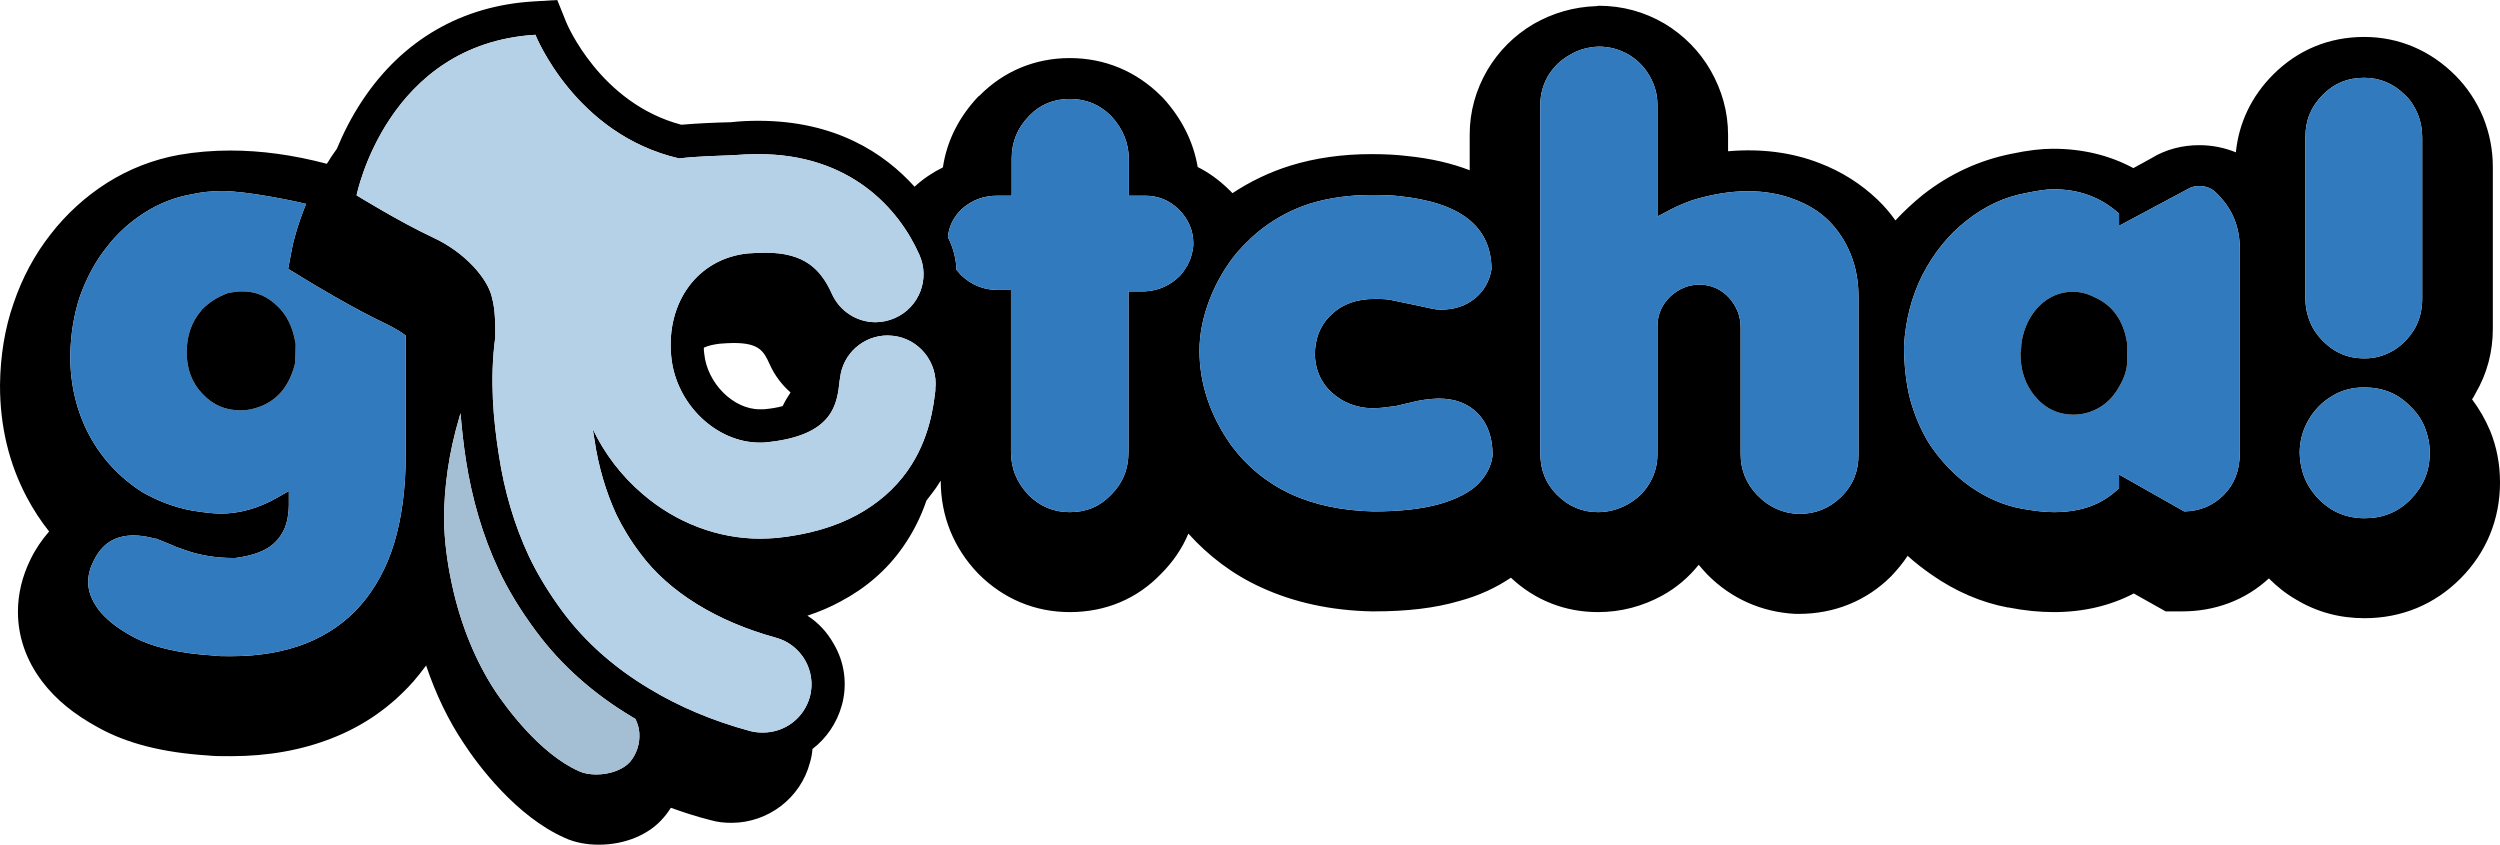
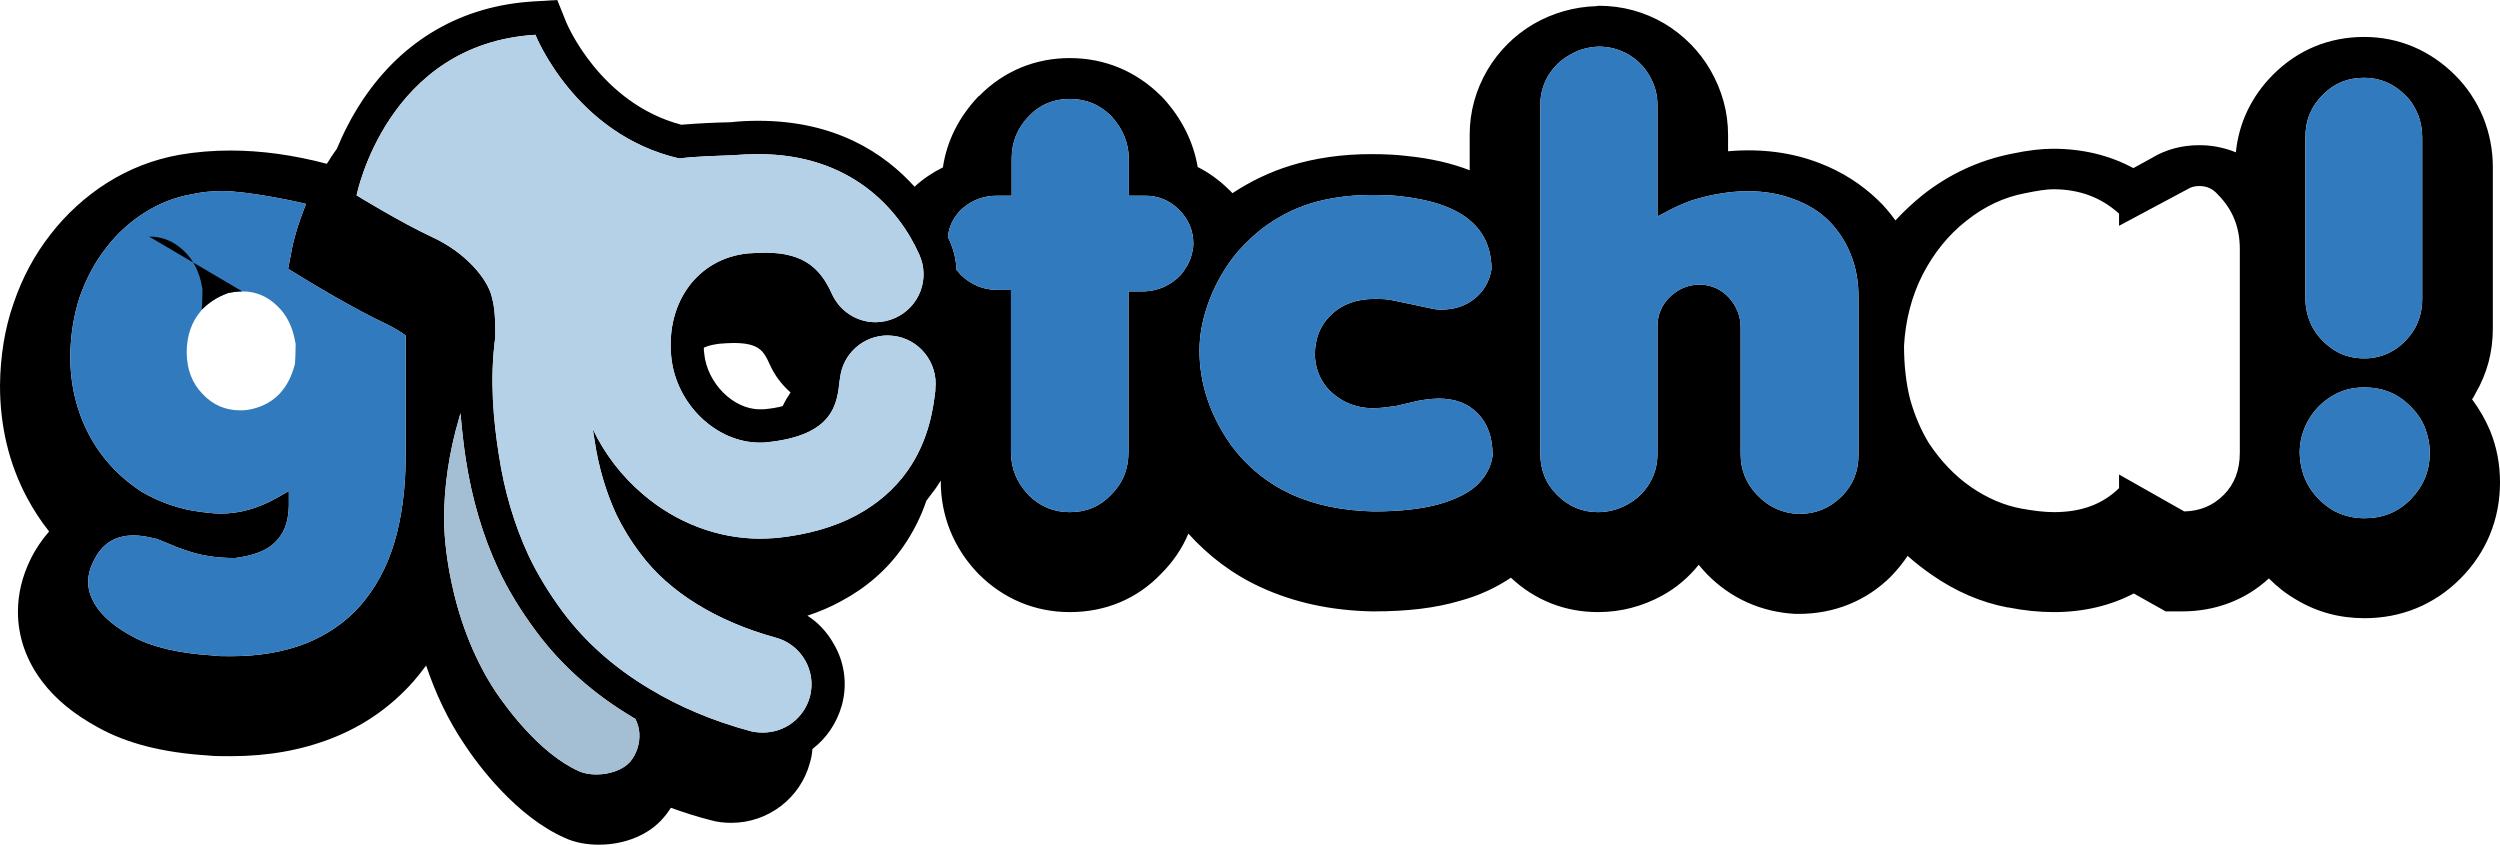
<svg xmlns="http://www.w3.org/2000/svg" xmlns:ns1="http://sodipodi.sourceforge.net/DTD/sodipodi-0.dtd" xmlns:ns2="http://www.inkscape.org/namespaces/inkscape" xml:space="preserve" width="6.937in" height="2.344in" version="1.1" style="shape-rendering:geometricPrecision; text-rendering:geometricPrecision; image-rendering:optimizeQuality; fill-rule:evenodd; clip-rule:evenodd" viewBox="0 0 6976 2357" id="svg3758" ns1:docname="GotchaLogo-Only.svg" ns2:version="0.92.4 (5da689c313, 2019-01-14)">
  <ns1:namedview pagecolor="#ffffff" bordercolor="#666666" borderopacity="1" objecttolerance="10" gridtolerance="10" guidetolerance="10" ns2:pageopacity="0" ns2:pageshadow="2" ns2:window-width="640" ns2:window-height="480" id="namedview3760" showgrid="false" ns2:zoom="2.5333106" ns2:cx="332.96352" ns2:cy="112.5024" ns2:window-x="0" ns2:window-y="0" ns2:window-maximized="1" ns2:current-layer="svg3758" />
  <defs id="defs3729">
    <style type="text/css" id="style3727">
   
    .fil3 {fill:#B5D1E8;fill-rule:nonzero}
    .fil2 {fill:#A4BED3;fill-rule:nonzero}
    .fil1 {fill:#317ABE;fill-rule:nonzero}
    .fil0 {fill:black;fill-rule:nonzero}
   
  </style>
  </defs>
  <g id="__x0023_Layer_x0020_1">
    <g id="_2073011694608">
      <path class="fil0" d="M6948 1201c-13,-31 -30,-60 -50,-87 4,-5 7,-11 10,-17 32,-55 48,-115 48,-180l0 -451c0,-48 -9,-94 -27,-139 -19,-45 -45,-84 -78,-117 -70,-70 -158,-107 -254,-107 -98,0 -185,36 -254,105 -60,60 -96,135 -104,217 -32,-13 -66,-20 -102,-20 -48,0 -94,12 -133,36l-51 28c-67,-36 -142,-54 -224,-54 -31,0 -69,4 -116,14 -90,18 -173,56 -248,115 -27,22 -52,45 -76,71 -15,-21 -31,-40 -50,-58 -45,-43 -99,-78 -162,-102 -77,-30 -163,-41 -255,-33l0 -45c0,-65 -17,-125 -49,-181 -31,-54 -75,-98 -128,-130 -56,-33 -118,-50 -184,-50l-6 1c-63,2 -122,19 -176,50 -54,32 -97,75 -129,129 -32,55 -49,116 -49,179l0 100c-49,-19 -107,-33 -177,-40 -25,-3 -56,-5 -98,-5 -81,0 -157,11 -225,32 -58,18 -112,44 -162,77 -4,-4 -7,-8 -11,-11l-2 -2c-26,-25 -54,-45 -84,-60 -12,-71 -45,-136 -96,-192l-6 -6c-69,-69 -157,-106 -255,-106 -96,0 -184,36 -252,105l-3 2c-54,57 -88,124 -99,198 -28,14 -54,31 -78,53l-1 1c-84,-93 -220,-184 -436,-184 -25,0 -51,1 -77,4 -44,1 -90,3 -138,7 -227,-60 -320,-283 -321,-286l-25 -62 -67 4c-199,12 -364,107 -476,275 -32,48 -55,95 -72,136 -5,8 -11,15 -16,23 -4,7 -8,13 -12,19 -95,-25 -184,-37 -269,-37 -49,0 -97,4 -143,12 -72,13 -139,39 -201,78 -60,38 -114,87 -158,144 -44,56 -79,121 -103,192 -25,71 -37,148 -38,228l0 2c0,113 25,218 75,312 18,34 39,66 62,95 -20,23 -38,49 -52,78 -23,47 -35,96 -35,146 0,69 23,136 68,195 37,49 88,91 156,128 79,44 179,70 306,78 17,2 37,2 65,2 103,0 197,-17 281,-50 90,-35 166,-89 228,-159 12,-14 24,-29 35,-44 27,80 62,153 105,217 39,60 146,204 282,264 28,13 61,19 95,19 73,0 141,-28 181,-76 8,-9 14,-18 20,-27 36,13 73,25 109,34 20,6 40,8 60,8 102,0 193,-69 219,-168 4,-13 6,-25 7,-38 39,-30 68,-72 82,-122 16,-58 8,-120 -23,-172 -18,-32 -43,-59 -73,-78 33,-11 64,-24 93,-40 70,-37 129,-88 173,-151 31,-44 52,-89 66,-130 7,-10 15,-19 22,-29 7,-9 12,-18 18,-27l0 1c0,98 36,187 104,258l2 2c69,69 157,106 254,106 100,0 188,-37 255,-107 33,-33 59,-71 76,-112 57,63 124,114 203,150 91,42 196,65 311,67l3 0c93,0 171,-9 239,-29 56,-15 104,-38 144,-65 67,63 151,96 243,96 64,0 124,-16 179,-46 40,-22 74,-51 102,-86 8,9 15,18 24,27 66,67 151,105 246,110l9 0c99,0 189,-36 258,-105 17,-18 33,-37 46,-57 21,19 43,36 66,52 67,47 139,78 213,92l2 0c45,9 88,13 127,13 83,0 158,-18 223,-52l89 50 46 0c93,0 177,-32 242,-92 23,23 48,43 76,59 58,35 122,52 191,52 103,0 195,-38 267,-110 73,-73 111,-166 111,-269 0,-50 -9,-99 -28,-145zm-515 -819l0 0c0,-47 16,-85 49,-118 32,-32 69,-47 115,-47 44,0 82,16 115,49 15,14 26,32 35,53 8,20 12,42 12,65l0 450c0,30 -7,58 -21,83 -15,25 -34,45 -58,60 -25,15 -52,23 -82,23 -31,0 -58,-7 -83,-22 -25,-16 -45,-36 -60,-61 -14,-25 -22,-54 -22,-84l0 -451zm347 881l0 0c0,52 -18,94 -54,131 -35,35 -77,52 -128,52 -33,0 -64,-8 -91,-24 -27,-17 -48,-38 -65,-66 -16,-27 -24,-58 -25,-92 0,-32 8,-63 24,-91 16,-28 38,-51 65,-67 27,-17 57,-25 91,-25 52,0 94,17 129,53 17,16 31,36 40,58 9,23 14,47 14,71zm-2155 -352l0 0 0 355c0,30 -7,57 -22,82 -15,26 -36,45 -61,59 -25,14 -53,22 -83,22 -44,0 -82,-16 -114,-48 -32,-32 -47,-70 -47,-117l0 -971c0,-29 7,-55 21,-80 15,-25 35,-45 60,-59 24,-15 52,-23 82,-24 31,0 58,8 83,22 25,15 45,35 59,60 15,26 22,52 22,82l0 310 34 -18c19,-10 40,-19 62,-27 110,-34 207,-33 285,-3 38,14 71,34 97,60 25,25 46,56 61,93 15,37 22,77 22,119l0 440c0,47 -15,85 -48,118 -33,32 -71,48 -119,48 -45,-2 -83,-19 -115,-52 -31,-32 -47,-70 -47,-116l0 -353c0,-31 -11,-58 -32,-82 -22,-24 -49,-36 -81,-37 -32,0 -59,11 -83,33 -24,23 -36,51 -36,84zm1104 -383l0 0c74,0 134,23 184,68l0 34 189 -101 2 -1c9,-6 20,-9 33,-9 20,0 37,7 51,23 42,42 62,92 62,153l0 568c0,49 -15,88 -45,118 -30,30 -66,45 -110,46l-182 -103 0 38c-46,45 -105,67 -182,67 -27,0 -58,-4 -91,-10 -48,-9 -95,-29 -140,-60 -45,-31 -85,-73 -118,-123 -23,-38 -40,-79 -52,-122 -11,-43 -17,-94 -17,-149 4,-71 21,-138 52,-199 31,-60 72,-111 122,-150 50,-40 105,-66 164,-77 34,-7 60,-11 78,-11zm-3119 557l0 0 0 5c-5,40 -15,135 -78,224 -36,51 -84,92 -141,123 -63,34 -138,55 -224,64 -15,1 -31,2 -46,2 -117,0 -234,-44 -327,-124 -60,-51 -107,-113 -140,-182 2,10 3,21 5,31 11,75 32,145 61,208 16,33 39,72 68,110 79,106 212,188 376,233 72,19 115,93 96,165 -17,61 -71,100 -131,100 -12,0 -23,-1 -35,-4 -104,-28 -199,-68 -283,-119 -97,-58 -178,-130 -240,-213 -40,-54 -72,-107 -96,-158 -40,-86 -68,-181 -83,-281 -15,-95 -26,-209 -10,-328 1,-77 -6,-97 -10,-114 -12,-49 -72,-122 -165,-165 -92,-43 -212,-117 -212,-117 0,0 84,-423 499,-448 0,0 110,278 401,345 50,-6 102,-7 150,-9 25,-2 48,-3 71,-3 257,0 392,152 449,280 31,68 0,147 -67,177 -18,8 -37,12 -55,12 -51,0 -100,-30 -122,-80 -31,-68 -76,-114 -185,-114 -15,0 -31,1 -49,2 -139,14 -229,135 -214,288 13,133 126,240 247,240 7,0 13,0 20,-1 187,-19 196,-108 203,-173l1 -5c7,-69 65,-120 133,-120 5,0 10,1 15,1 73,8 126,75 118,148zm-1991 -552l0 0c73,0 213,30 235,36 -27,66 -37,114 -38,118l-12 63 54 33c5,3 126,77 222,122 20,10 37,20 52,31l0 337c0,90 -11,172 -32,242 -21,69 -53,127 -94,174 -40,46 -92,82 -152,106 -61,24 -131,36 -209,36 -22,0 -39,0 -50,-2 -97,-6 -173,-24 -227,-54 -42,-23 -73,-48 -93,-74 -19,-26 -29,-51 -29,-77 0,-19 5,-39 15,-58 23,-49 60,-72 112,-72 18,0 37,3 56,8l3 1 4 0 49 20c3,2 8,4 15,6 4,1 8,3 12,4l2 1c44,16 90,23 139,23l3 0c46,-6 81,-18 104,-37 25,-21 40,-49 44,-84 1,-7 2,-16 2,-26l0 -40 -35 20c-50,28 -102,43 -155,43 -20,0 -48,-3 -83,-9 -48,-9 -94,-27 -136,-51 -64,-41 -113,-94 -148,-159 -35,-66 -53,-140 -53,-221 1,-59 10,-115 27,-166 18,-50 42,-96 73,-135 30,-40 67,-73 108,-99 41,-26 85,-43 131,-51 27,-6 56,-9 84,-9zm1144 1467l0 0c3,2 7,4 10,6 6,12 10,25 11,39 2,29 -7,58 -26,81 -19,21 -55,35 -94,35 -18,0 -35,-3 -48,-9 -111,-49 -206,-182 -233,-222 -55,-83 -98,-187 -122,-300 -14,-64 -21,-125 -22,-179 0,-93 14,-189 42,-284 1,-5 3,-9 4,-14 4,47 9,91 15,130 17,109 47,212 91,306 26,56 62,115 106,174 69,93 159,173 266,237zm1060 -1454l0 0 0 -104c0,-46 16,-85 49,-119 31,-32 69,-47 113,-47 46,0 84,16 116,48 33,36 49,76 49,122l0 100 45 0c36,0 67,12 94,38 27,27 41,59 41,96 0,10 -2,20 -5,31 -2,10 -7,20 -12,30 -6,10 -13,20 -20,28 -28,28 -61,42 -98,44l-46 0 0 448c0,48 -16,87 -49,120 -31,32 -68,48 -115,48 -45,0 -83,-16 -115,-48 -33,-35 -49,-74 -49,-121l0 -451 -36 0c-41,0 -75,-14 -105,-43 -4,-5 -7,-9 -11,-13 -1,-27 -7,-54 -19,-81 -2,-3 -3,-7 -5,-11 3,-30 16,-56 39,-78 28,-25 61,-37 99,-37l40 0zm1003 -2l0 0c34,0 59,1 77,3 173,18 258,85 259,204 -6,34 -21,61 -47,82 -26,21 -57,31 -96,31 -7,0 -15,-1 -24,-3l-51 -11 -58 -12c-11,-3 -28,-4 -50,-4 -49,0 -90,14 -120,43 -31,28 -47,67 -47,114l0 2c2,28 9,52 22,72 12,20 30,37 55,52 25,14 54,22 85,22 16,0 34,-2 55,-5l4 0 64 -15c14,-3 34,-6 59,-7 48,0 84,14 111,42 27,28 41,66 41,117 -4,31 -18,56 -40,79 -23,23 -59,42 -107,56 -49,14 -111,21 -185,21 -87,-2 -165,-18 -232,-49 -66,-31 -121,-76 -165,-135 -59,-83 -89,-172 -89,-265 0,-47 10,-95 29,-144 19,-49 46,-94 78,-132 25,-28 48,-49 69,-65 41,-31 87,-55 136,-70 50,-15 106,-23 167,-23zm-1818 415l0 0c14,-1 27,-2 39,-2 71,0 84,22 101,60 14,31 34,57 58,78 -8,12 -16,25 -22,38 -14,4 -31,7 -53,9 -4,0 -7,0 -11,0 -74,0 -147,-73 -155,-156 -1,-6 -1,-11 -1,-16 13,-6 28,-9 44,-11z" id="path3732" />
      <path class="fil1" d="M296 692c-31,39 -55,85 -73,135 -17,51 -26,107 -27,166 0,81 18,155 53,221 35,65 84,118 148,159 42,24 88,42 136,51 35,6 63,9 83,9 53,0 105,-15 155,-43l35 -20 0 40c0,10 -1,19 -2,26 -4,35 -19,63 -44,84 -23,19 -58,31 -104,37l-3 0c-49,0 -95,-7 -139,-23l-2 -1c-4,-1 -8,-3 -12,-4 -7,-2 -12,-4 -15,-6l-49 -20 -4 0 -3 -1c-19,-5 -38,-8 -56,-8 -52,0 -89,23 -112,72 -10,19 -15,39 -15,58 0,26 10,51 29,77 20,26 51,51 93,74 54,30 130,48 227,54 11,2 28,2 50,2 78,0 148,-12 209,-36 60,-24 112,-60 152,-106 41,-47 73,-105 94,-174 21,-70 32,-152 32,-242l0 -337c-15,-11 -32,-21 -52,-31 -96,-45 -217,-119 -222,-122l-54 -33 12 -63c1,-4 11,-52 38,-118 -22,-6 -162,-36 -235,-36 -28,0 -57,3 -84,9 -46,8 -90,25 -131,51 -41,26 -78,59 -108,99zm528 263l0 0 1 4c0,25 -1,43 -2,56l-1 4c-17,64 -54,104 -110,120 -13,4 -27,6 -41,6 -42,0 -77,-15 -106,-46 -29,-30 -44,-69 -44,-116 0,-47 14,-86 41,-117l1 -2c21,-21 45,-36 70,-45l2 -1c14,-3 28,-5 41,-5 37,0 69,13 97,40 27,25 44,60 51,102z" id="path3734" />
-       <path class="fil0" d="M676 813c-13,0 -27,2 -41,5l-2 1c-25,9 -49,24 -70,45l-1 2c-27,31 -41,70 -41,117 0,47 15,86 44,116 29,31 64,46 106,46 14,0 28,-2 41,-6 56,-16 93,-56 110,-120l1 -4c1,-13 2,-31 2,-56l-1 -4c-7,-42 -24,-77 -51,-102 -28,-27 -60,-40 -97,-40z" id="path3736" />
+       <path class="fil0" d="M676 813c-13,0 -27,2 -41,5l-2 1c-25,9 -49,24 -70,45l-1 2l1 -4c1,-13 2,-31 2,-56l-1 -4c-7,-42 -24,-77 -51,-102 -28,-27 -60,-40 -97,-40z" id="path3736" />
      <path class="fil1" d="M2684 583c-23,22 -36,48 -39,78 2,4 3,8 5,11 12,27 18,54 19,81 4,4 7,8 11,13 30,29 64,43 105,43l36 0 0 451c0,47 16,86 49,121 32,32 70,48 115,48 47,0 84,-16 115,-48 33,-33 49,-72 49,-120l0 -448 46 0c37,-2 70,-16 98,-44 7,-8 14,-18 20,-28 5,-10 10,-20 12,-30 3,-11 5,-21 5,-31 0,-37 -14,-69 -41,-96 -27,-26 -58,-38 -94,-38l-45 0 0 -100c0,-46 -16,-86 -49,-122 -32,-32 -70,-48 -116,-48 -44,0 -82,15 -113,47 -33,34 -49,73 -49,119l0 104 -40 0c-38,0 -71,12 -99,37z" id="path3738" />
      <path class="fil1" d="M3454 702c-32,38 -59,83 -78,132 -19,49 -29,97 -29,144 0,93 30,182 89,265 44,59 99,104 165,135 67,31 145,47 232,49 74,0 136,-7 185,-21 48,-14 84,-33 107,-56 22,-23 36,-48 40,-79 0,-51 -14,-89 -41,-117 -27,-28 -63,-42 -111,-42 -25,1 -45,4 -59,7l-64 15 -4 0c-21,3 -39,5 -55,5 -31,0 -60,-8 -85,-22 -25,-15 -43,-32 -55,-52 -13,-20 -20,-44 -22,-72l0 -2c0,-47 16,-86 47,-114 30,-29 71,-43 120,-43 22,0 39,1 50,4l58 12 51 11c9,2 17,3 24,3 39,0 70,-10 96,-31 26,-21 41,-48 47,-82 -1,-119 -86,-186 -259,-204 -18,-2 -43,-3 -77,-3 -61,0 -117,8 -167,23 -49,15 -95,39 -136,70 -21,16 -44,37 -69,65z" id="path3740" />
      <path class="fil1" d="M4744 794c32,1 59,13 81,37 21,24 32,51 32,82l0 353c0,46 16,84 47,116 32,33 70,50 115,52 48,0 86,-16 119,-48 33,-33 48,-71 48,-118l0 -440c0,-42 -7,-82 -22,-119 -15,-37 -36,-68 -61,-93 -26,-26 -59,-46 -97,-60 -78,-30 -175,-31 -285,3 -22,8 -43,17 -62,27l-34 18 0 -310c0,-30 -7,-56 -22,-82 -14,-25 -34,-45 -59,-60 -25,-14 -52,-22 -83,-22 -30,1 -58,9 -82,24 -25,14 -45,34 -60,59 -14,25 -21,51 -21,80l0 971c0,47 15,85 47,117 32,32 70,48 114,48 30,0 58,-8 83,-22 25,-14 46,-33 61,-59 15,-25 22,-52 22,-82l0 -355c0,-33 12,-61 36,-84 24,-22 51,-33 83,-33z" id="path3742" />
-       <path class="fil1" d="M5365 766c-31,61 -48,128 -52,199 0,55 6,106 17,149 12,43 29,84 52,122 33,50 73,92 118,123 45,31 92,51 140,60 33,6 64,10 91,10 77,0 136,-22 182,-67l0 -38 182 103c44,-1 80,-16 110,-46 30,-30 45,-69 45,-118l0 -568c0,-61 -20,-111 -62,-153 -14,-16 -31,-23 -51,-23 -13,0 -24,3 -33,9l-2 1 -189 101 0 -34c-50,-45 -110,-68 -184,-68 -18,0 -44,4 -78,11 -59,11 -114,37 -164,77 -50,39 -91,90 -122,150zm570 253l0 0c-2,19 -9,38 -20,57 -14,26 -32,46 -55,60 -23,14 -48,21 -74,21 -44,0 -81,-18 -110,-54 -26,-33 -38,-72 -38,-115l0 -4c1,-5 1,-10 2,-14 0,-4 0,-9 1,-15l0 -1c7,-41 24,-75 49,-100 26,-26 58,-40 94,-40 20,0 41,5 62,16 51,23 81,67 90,131l0 3c0,23 0,41 -1,55z" id="path3744" />
-       <path class="fil0" d="M5846 830c-21,-11 -42,-16 -62,-16 -36,0 -68,14 -94,40 -25,25 -42,59 -49,100l0 1c-1,6 -1,11 -1,15 -1,4 -1,9 -2,14l0 4c0,43 12,82 38,115 29,36 66,54 110,54 26,0 51,-7 74,-21 23,-14 41,-34 55,-60 11,-19 18,-38 20,-57 1,-14 1,-32 1,-55l0 -3c-9,-64 -39,-108 -90,-131z" id="path3746" />
      <path class="fil1" d="M6726 1134c-35,-36 -77,-53 -129,-53 -34,0 -64,8 -91,25 -27,16 -49,39 -65,67 -16,28 -24,59 -24,91 1,34 9,65 25,92 17,28 38,49 65,66 27,16 58,24 91,24 51,0 93,-17 128,-52 36,-37 54,-79 54,-131 0,-24 -5,-48 -14,-71 -9,-22 -23,-42 -40,-58z" id="path3748" />
      <path class="fil1" d="M6455 917c15,25 35,45 60,61 25,15 52,22 83,22 30,0 57,-8 82,-23 24,-15 43,-35 58,-60 14,-25 21,-53 21,-83l0 -450c0,-23 -4,-45 -12,-65 -9,-21 -20,-39 -35,-53 -33,-33 -71,-49 -115,-49 -46,0 -83,15 -115,47 -33,33 -49,71 -49,118l0 451c0,30 8,59 22,84z" id="path3750" />
      <path class="fil2" d="M1391 1589c-44,-94 -74,-197 -91,-306 -6,-39 -11,-83 -15,-130 -1,5 -3,9 -4,14 -28,95 -42,191 -42,284 1,54 8,115 22,179 24,113 67,217 122,300 27,40 122,173 233,222 13,6 30,9 48,9 39,0 75,-14 94,-35 19,-23 28,-52 26,-81 -1,-14 -5,-27 -11,-39 -3,-2 -7,-4 -10,-6 -107,-64 -197,-144 -266,-237 -44,-59 -80,-118 -106,-174z" id="path3752" />
      <path class="fil3" d="M2492 937c-5,0 -10,-1 -15,-1 -68,0 -126,51 -133,120l-1 5c-7,65 -16,154 -203,173 -7,1 -13,1 -20,1 -121,0 -234,-107 -247,-240 -15,-153 75,-274 214,-288 18,-1 34,-2 49,-2 109,0 154,46 185,114 22,50 71,80 122,80 18,0 37,-4 55,-12 67,-30 98,-109 67,-177 -57,-128 -192,-280 -449,-280 -23,0 -46,1 -71,3 -48,2 -100,3 -150,9 -291,-67 -401,-345 -401,-345 -415,25 -499,448 -499,448 0,0 120,74 212,117 93,43 153,116 165,165 4,17 11,37 10,114 -16,119 -5,233 10,328 15,100 43,195 83,281 24,51 56,104 96,158 62,83 143,155 240,213 84,51 179,91 283,119 12,3 23,4 35,4 60,0 114,-39 131,-100 19,-72 -24,-146 -96,-165 -164,-45 -297,-127 -376,-233 -29,-38 -52,-77 -68,-110 -29,-63 -50,-133 -61,-208 -2,-10 -3,-21 -5,-31 33,69 80,131 140,182 93,80 210,124 327,124 15,0 31,-1 46,-2 86,-9 161,-30 224,-64 57,-31 105,-72 141,-123 63,-89 73,-184 78,-224l0 -5c8,-73 -45,-140 -118,-148z" id="path3754" />
    </g>
  </g>
</svg>